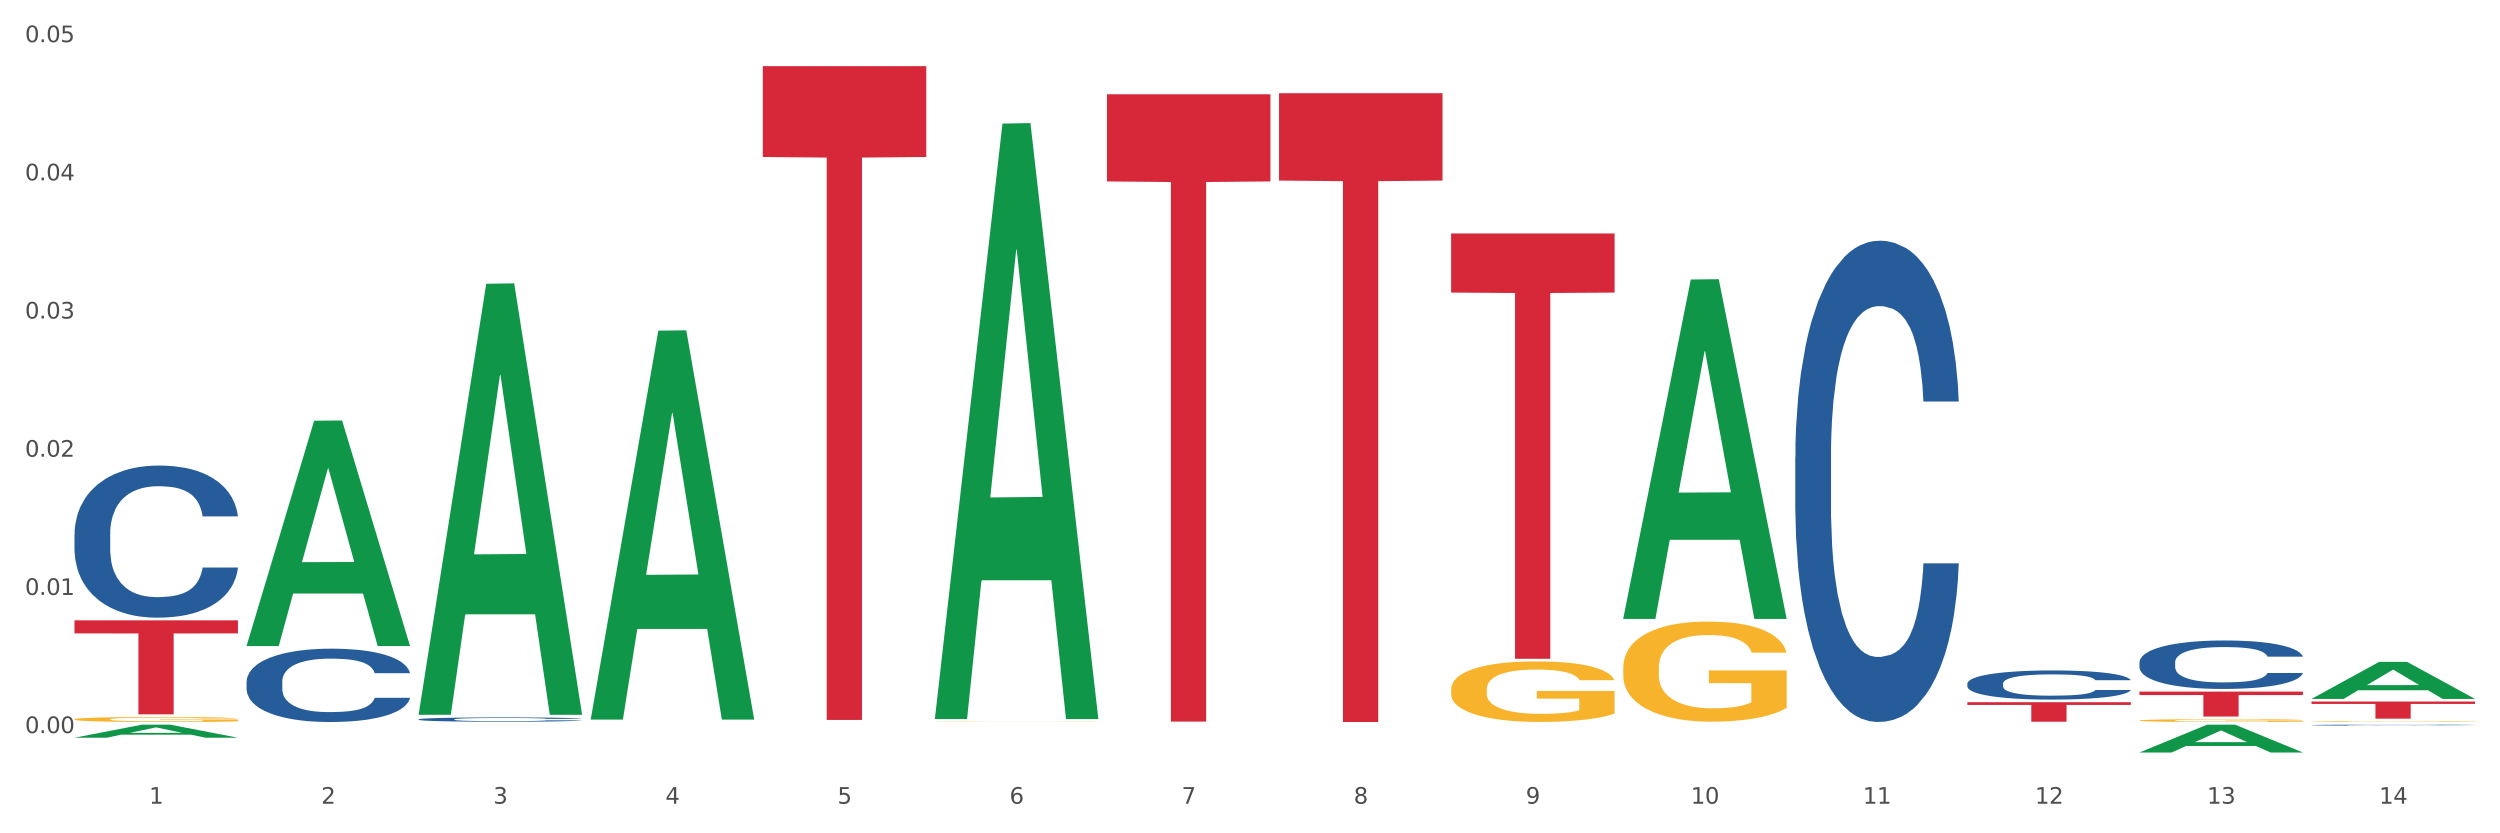
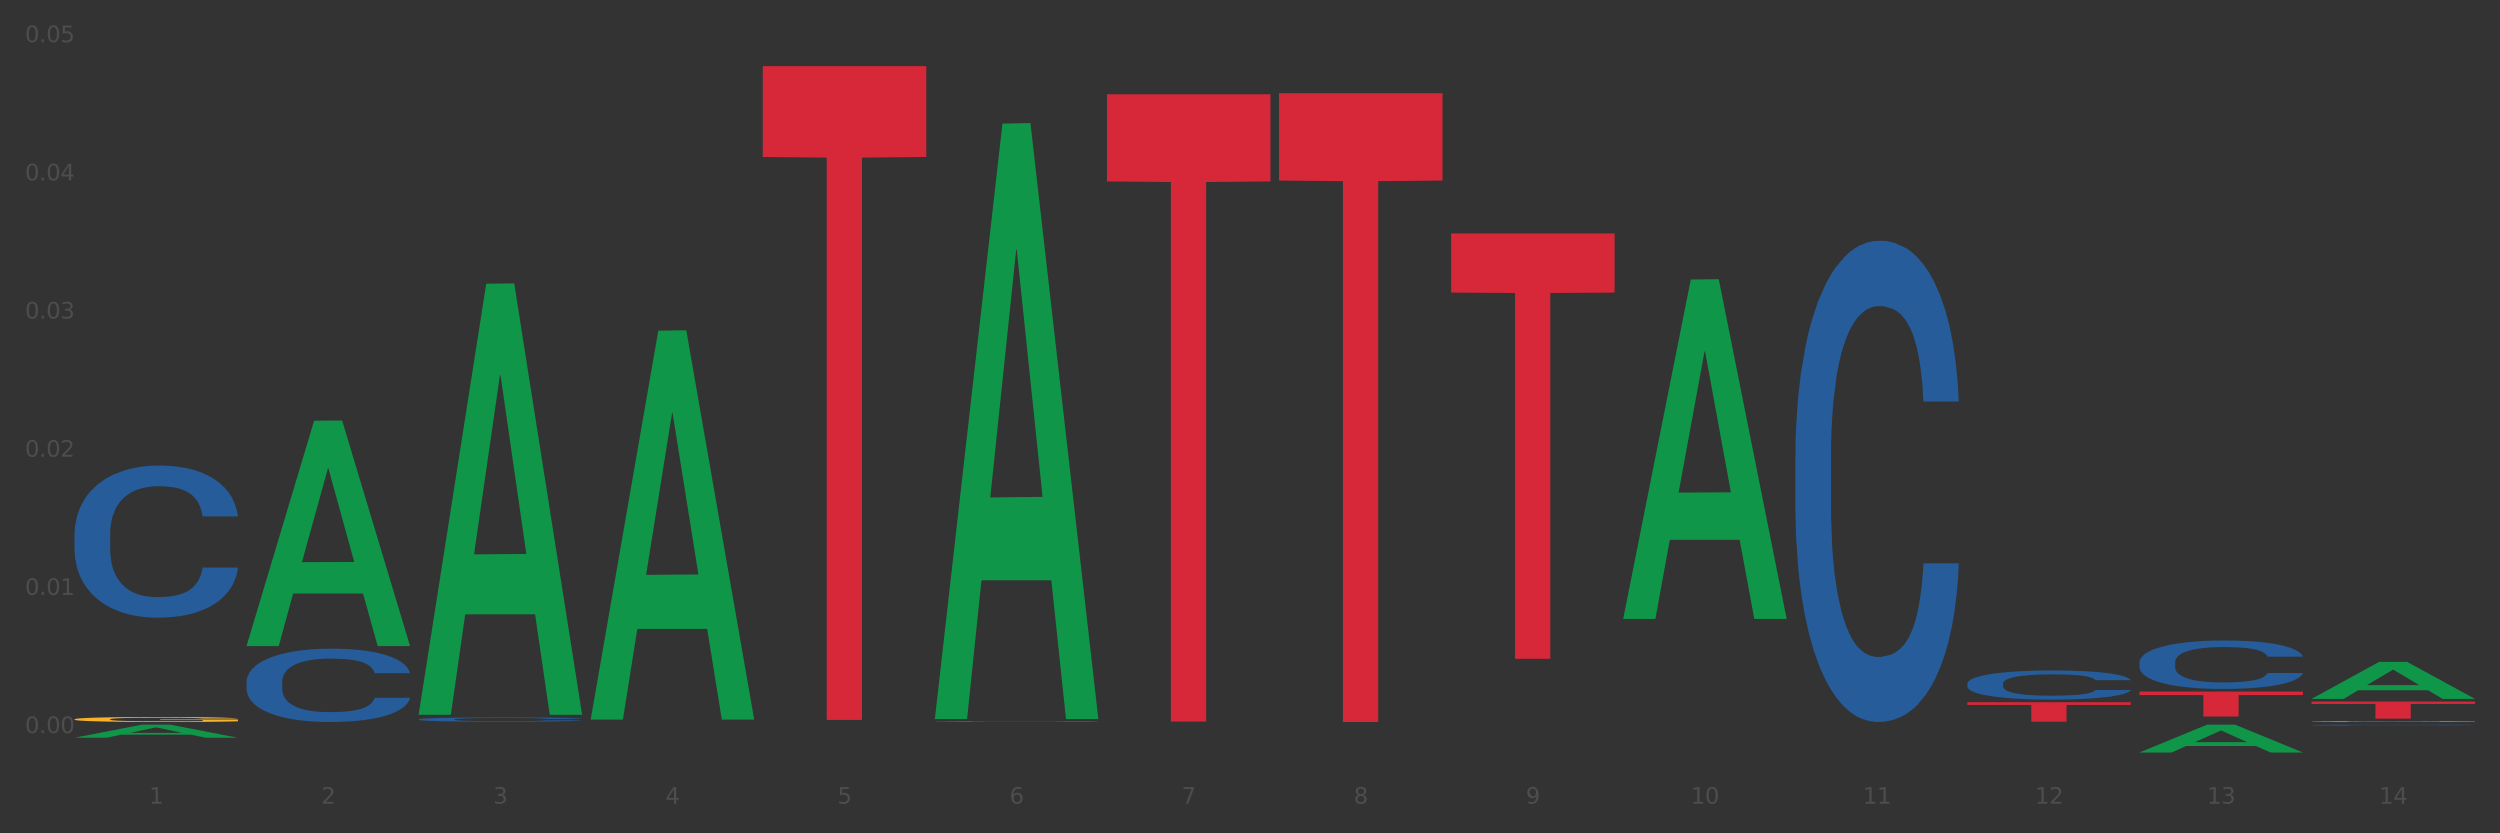
<svg xmlns="http://www.w3.org/2000/svg" xmlns:xlink="http://www.w3.org/1999/xlink" width="1080pt" height="360pt" viewBox="0 0 1080 360" version="1.1">
  <rect x="0" y="0" width="1080" height="360" fill="#333333" stroke="none" />
  <defs>
    <style type="text/css">*{stroke-linejoin: round; stroke-linecap: butt}</style>
  </defs>
  <g id="figure_1">
    <g id="patch_1">
-       <path d="M 0 360  L 1080 360  L 1080 0  L 0 0  z " style="fill: #ffffff; stroke: #ffffff; stroke-linejoin: miter" />
-     </g>
+       </g>
    <g id="axes_1">
      <g id="matplotlib.axis_1">
        <g id="xtick_1">
          <g id="text_1">
            <g style="fill: #4d4d4d" transform="translate(64.432 347.204) scale(0.096 -0.096)">
              <defs>
                <path id="DejaVuSans-31" d="M 794 531  L 1825 531  L 1825 4091  L 703 3866  L 703 4441  L 1819 4666  L 2450 4666  L 2450 531  L 3481 531  L 3481 0  L 794 0  L 794 531  z " transform="scale(0.016)" />
              </defs>
              <use xlink:href="#DejaVuSans-31" />
            </g>
          </g>
        </g>
        <g id="xtick_2">
          <g id="text_2">
            <g style="fill: #4d4d4d" transform="translate(138.771 347.204) scale(0.096 -0.096)">
              <defs>
                <path id="DejaVuSans-32" d="M 1228 531  L 3431 531  L 3431 0  L 469 0  L 469 531  Q 828 903 1448 1529  Q 2069 2156 2228 2338  Q 2531 2678 2651 2914  Q 2772 3150 2772 3378  Q 2772 3750 2511 3984  Q 2250 4219 1831 4219  Q 1534 4219 1204 4116  Q 875 4013 500 3803  L 500 4441  Q 881 4594 1212 4672  Q 1544 4750 1819 4750  Q 2544 4750 2975 4387  Q 3406 4025 3406 3419  Q 3406 3131 3298 2873  Q 3191 2616 2906 2266  Q 2828 2175 2409 1742  Q 1991 1309 1228 531  z " transform="scale(0.016)" />
              </defs>
              <use xlink:href="#DejaVuSans-32" />
            </g>
          </g>
        </g>
        <g id="xtick_3">
          <g id="text_3">
            <g style="fill: #4d4d4d" transform="translate(213.109 347.204) scale(0.096 -0.096)">
              <defs>
                <path id="DejaVuSans-33" d="M 2597 2516  Q 3050 2419 3304 2112  Q 3559 1806 3559 1356  Q 3559 666 3084 287  Q 2609 -91 1734 -91  Q 1441 -91 1130 -33  Q 819 25 488 141  L 488 750  Q 750 597 1062 519  Q 1375 441 1716 441  Q 2309 441 2620 675  Q 2931 909 2931 1356  Q 2931 1769 2642 2001  Q 2353 2234 1838 2234  L 1294 2234  L 1294 2753  L 1863 2753  Q 2328 2753 2575 2939  Q 2822 3125 2822 3475  Q 2822 3834 2567 4026  Q 2313 4219 1838 4219  Q 1578 4219 1281 4162  Q 984 4106 628 3988  L 628 4550  Q 988 4650 1302 4700  Q 1616 4750 1894 4750  Q 2613 4750 3031 4423  Q 3450 4097 3450 3541  Q 3450 3153 3228 2886  Q 3006 2619 2597 2516  z " transform="scale(0.016)" />
              </defs>
              <use xlink:href="#DejaVuSans-33" />
            </g>
          </g>
        </g>
        <g id="xtick_4">
          <g id="text_4">
            <g style="fill: #4d4d4d" transform="translate(287.448 347.204) scale(0.096 -0.096)">
              <defs>
                <path id="DejaVuSans-34" d="M 2419 4116  L 825 1625  L 2419 1625  L 2419 4116  z M 2253 4666  L 3047 4666  L 3047 1625  L 3713 1625  L 3713 1100  L 3047 1100  L 3047 0  L 2419 0  L 2419 1100  L 313 1100  L 313 1709  L 2253 4666  z " transform="scale(0.016)" />
              </defs>
              <use xlink:href="#DejaVuSans-34" />
            </g>
          </g>
        </g>
        <g id="xtick_5">
          <g id="text_5">
            <g style="fill: #4d4d4d" transform="translate(361.787 347.204) scale(0.096 -0.096)">
              <defs>
                <path id="DejaVuSans-35" d="M 691 4666  L 3169 4666  L 3169 4134  L 1269 4134  L 1269 2991  Q 1406 3038 1543 3061  Q 1681 3084 1819 3084  Q 2600 3084 3056 2656  Q 3513 2228 3513 1497  Q 3513 744 3044 326  Q 2575 -91 1722 -91  Q 1428 -91 1123 -41  Q 819 9 494 109  L 494 744  Q 775 591 1075 516  Q 1375 441 1709 441  Q 2250 441 2565 725  Q 2881 1009 2881 1497  Q 2881 1984 2565 2268  Q 2250 2553 1709 2553  Q 1456 2553 1204 2497  Q 953 2441 691 2322  L 691 4666  z " transform="scale(0.016)" />
              </defs>
              <use xlink:href="#DejaVuSans-35" />
            </g>
          </g>
        </g>
        <g id="xtick_6">
          <g id="text_6">
            <g style="fill: #4d4d4d" transform="translate(436.125 347.204) scale(0.096 -0.096)">
              <defs>
                <path id="DejaVuSans-36" d="M 2113 2584  Q 1688 2584 1439 2293  Q 1191 2003 1191 1497  Q 1191 994 1439 701  Q 1688 409 2113 409  Q 2538 409 2786 701  Q 3034 994 3034 1497  Q 3034 2003 2786 2293  Q 2538 2584 2113 2584  z M 3366 4563  L 3366 3988  Q 3128 4100 2886 4159  Q 2644 4219 2406 4219  Q 1781 4219 1451 3797  Q 1122 3375 1075 2522  Q 1259 2794 1537 2939  Q 1816 3084 2150 3084  Q 2853 3084 3261 2657  Q 3669 2231 3669 1497  Q 3669 778 3244 343  Q 2819 -91 2113 -91  Q 1303 -91 875 529  Q 447 1150 447 2328  Q 447 3434 972 4092  Q 1497 4750 2381 4750  Q 2619 4750 2861 4703  Q 3103 4656 3366 4563  z " transform="scale(0.016)" />
              </defs>
              <use xlink:href="#DejaVuSans-36" />
            </g>
          </g>
        </g>
        <g id="xtick_7">
          <g id="text_7">
            <g style="fill: #4d4d4d" transform="translate(510.464 347.204) scale(0.096 -0.096)">
              <defs>
                <path id="DejaVuSans-37" d="M 525 4666  L 3525 4666  L 3525 4397  L 1831 0  L 1172 0  L 2766 4134  L 525 4134  L 525 4666  z " transform="scale(0.016)" />
              </defs>
              <use xlink:href="#DejaVuSans-37" />
            </g>
          </g>
        </g>
        <g id="xtick_8">
          <g id="text_8">
            <g style="fill: #4d4d4d" transform="translate(584.803 347.204) scale(0.096 -0.096)">
              <defs>
                <path id="DejaVuSans-38" d="M 2034 2216  Q 1584 2216 1326 1975  Q 1069 1734 1069 1313  Q 1069 891 1326 650  Q 1584 409 2034 409  Q 2484 409 2743 651  Q 3003 894 3003 1313  Q 3003 1734 2745 1975  Q 2488 2216 2034 2216  z M 1403 2484  Q 997 2584 770 2862  Q 544 3141 544 3541  Q 544 4100 942 4425  Q 1341 4750 2034 4750  Q 2731 4750 3128 4425  Q 3525 4100 3525 3541  Q 3525 3141 3298 2862  Q 3072 2584 2669 2484  Q 3125 2378 3379 2068  Q 3634 1759 3634 1313  Q 3634 634 3220 271  Q 2806 -91 2034 -91  Q 1263 -91 848 271  Q 434 634 434 1313  Q 434 1759 690 2068  Q 947 2378 1403 2484  z M 1172 3481  Q 1172 3119 1398 2916  Q 1625 2713 2034 2713  Q 2441 2713 2670 2916  Q 2900 3119 2900 3481  Q 2900 3844 2670 4047  Q 2441 4250 2034 4250  Q 1625 4250 1398 4047  Q 1172 3844 1172 3481  z " transform="scale(0.016)" />
              </defs>
              <use xlink:href="#DejaVuSans-38" />
            </g>
          </g>
        </g>
        <g id="xtick_9">
          <g id="text_9">
            <g style="fill: #4d4d4d" transform="translate(659.142 347.204) scale(0.096 -0.096)">
              <defs>
-                 <path id="DejaVuSans-39" d="M 703 97  L 703 672  Q 941 559 1184 500  Q 1428 441 1663 441  Q 2288 441 2617 861  Q 2947 1281 2994 2138  Q 2813 1869 2534 1725  Q 2256 1581 1919 1581  Q 1219 1581 811 2004  Q 403 2428 403 3163  Q 403 3881 828 4315  Q 1253 4750 1959 4750  Q 2769 4750 3195 4129  Q 3622 3509 3622 2328  Q 3622 1225 3098 567  Q 2575 -91 1691 -91  Q 1453 -91 1209 -44  Q 966 3 703 97  z M 1959 2075  Q 2384 2075 2632 2365  Q 2881 2656 2881 3163  Q 2881 3666 2632 3958  Q 2384 4250 1959 4250  Q 1534 4250 1286 3958  Q 1038 3666 1038 3163  Q 1038 2656 1286 2365  Q 1534 2075 1959 2075  z " transform="scale(0.016)" />
+                 <path id="DejaVuSans-39" d="M 703 97  L 703 672  Q 941 559 1184 500  Q 1428 441 1663 441  Q 2288 441 2617 861  Q 2947 1281 2994 2138  Q 2813 1869 2534 1725  Q 2256 1581 1919 1581  Q 1219 1581 811 2004  Q 403 2428 403 3163  Q 403 3881 828 4315  Q 1253 4750 1959 4750  Q 2769 4750 3195 4129  Q 3622 3509 3622 2328  Q 3622 1225 3098 567  Q 2575 -91 1691 -91  Q 1453 -91 1209 -44  Q 966 3 703 97  z M 1959 2075  Q 2384 2075 2632 2365  Q 2881 2656 2881 3163  Q 2881 3666 2632 3958  Q 2384 4250 1959 4250  Q 1534 4250 1286 3958  Q 1038 3666 1038 3163  Q 1534 2075 1959 2075  z " transform="scale(0.016)" />
              </defs>
              <use xlink:href="#DejaVuSans-39" />
            </g>
          </g>
        </g>
        <g id="xtick_10">
          <g id="text_10">
            <g style="fill: #4d4d4d" transform="translate(730.426 347.204) scale(0.096 -0.096)">
              <defs>
                <path id="DejaVuSans-30" d="M 2034 4250  Q 1547 4250 1301 3770  Q 1056 3291 1056 2328  Q 1056 1369 1301 889  Q 1547 409 2034 409  Q 2525 409 2770 889  Q 3016 1369 3016 2328  Q 3016 3291 2770 3770  Q 2525 4250 2034 4250  z M 2034 4750  Q 2819 4750 3233 4129  Q 3647 3509 3647 2328  Q 3647 1150 3233 529  Q 2819 -91 2034 -91  Q 1250 -91 836 529  Q 422 1150 422 2328  Q 422 3509 836 4129  Q 1250 4750 2034 4750  z " transform="scale(0.016)" />
              </defs>
              <use xlink:href="#DejaVuSans-31" />
              <use xlink:href="#DejaVuSans-30" transform="translate(63.623 0)" />
            </g>
          </g>
        </g>
        <g id="xtick_11">
          <g id="text_11">
            <g style="fill: #4d4d4d" transform="translate(804.765 347.204) scale(0.096 -0.096)">
              <use xlink:href="#DejaVuSans-31" />
              <use xlink:href="#DejaVuSans-31" transform="translate(63.623 0)" />
            </g>
          </g>
        </g>
        <g id="xtick_12">
          <g id="text_12">
            <g style="fill: #4d4d4d" transform="translate(879.104 347.204) scale(0.096 -0.096)">
              <use xlink:href="#DejaVuSans-31" />
              <use xlink:href="#DejaVuSans-32" transform="translate(63.623 0)" />
            </g>
          </g>
        </g>
        <g id="xtick_13">
          <g id="text_13">
            <g style="fill: #4d4d4d" transform="translate(953.442 347.204) scale(0.096 -0.096)">
              <use xlink:href="#DejaVuSans-31" />
              <use xlink:href="#DejaVuSans-33" transform="translate(63.623 0)" />
            </g>
          </g>
        </g>
        <g id="xtick_14">
          <g id="text_14">
            <g style="fill: #4d4d4d" transform="translate(1027.781 347.204) scale(0.096 -0.096)">
              <use xlink:href="#DejaVuSans-31" />
              <use xlink:href="#DejaVuSans-34" transform="translate(63.623 0)" />
            </g>
          </g>
        </g>
        <g id="xtick_15" />
        <g id="xtick_16" />
        <g id="xtick_17" />
        <g id="xtick_18" />
        <g id="xtick_19" />
        <g id="xtick_20" />
        <g id="xtick_21" />
        <g id="xtick_22" />
        <g id="xtick_23" />
        <g id="xtick_24" />
        <g id="xtick_25" />
        <g id="xtick_26" />
        <g id="xtick_27" />
      </g>
      <g id="matplotlib.axis_2">
        <g id="ytick_1">
          <g id="text_15">
            <g style="fill: #4d4d4d" transform="translate(10.8 316.692) scale(0.096 -0.096)">
              <defs>
                <path id="DejaVuSans-2e" d="M 684 794  L 1344 794  L 1344 0  L 684 0  L 684 794  z " transform="scale(0.016)" />
              </defs>
              <use xlink:href="#DejaVuSans-30" />
              <use xlink:href="#DejaVuSans-2e" transform="translate(63.623 0)" />
              <use xlink:href="#DejaVuSans-30" transform="translate(95.41 0)" />
              <use xlink:href="#DejaVuSans-30" transform="translate(159.033 0)" />
            </g>
          </g>
        </g>
        <g id="ytick_2">
          <g id="text_16">
            <g style="fill: #4d4d4d" transform="translate(10.8 256.998) scale(0.096 -0.096)">
              <use xlink:href="#DejaVuSans-30" />
              <use xlink:href="#DejaVuSans-2e" transform="translate(63.623 0)" />
              <use xlink:href="#DejaVuSans-30" transform="translate(95.41 0)" />
              <use xlink:href="#DejaVuSans-31" transform="translate(159.033 0)" />
            </g>
          </g>
        </g>
        <g id="ytick_3">
          <g id="text_17">
            <g style="fill: #4d4d4d" transform="translate(10.8 197.303) scale(0.096 -0.096)">
              <use xlink:href="#DejaVuSans-30" />
              <use xlink:href="#DejaVuSans-2e" transform="translate(63.623 0)" />
              <use xlink:href="#DejaVuSans-30" transform="translate(95.41 0)" />
              <use xlink:href="#DejaVuSans-32" transform="translate(159.033 0)" />
            </g>
          </g>
        </g>
        <g id="ytick_4">
          <g id="text_18">
            <g style="fill: #4d4d4d" transform="translate(10.8 137.609) scale(0.096 -0.096)">
              <use xlink:href="#DejaVuSans-30" />
              <use xlink:href="#DejaVuSans-2e" transform="translate(63.623 0)" />
              <use xlink:href="#DejaVuSans-30" transform="translate(95.41 0)" />
              <use xlink:href="#DejaVuSans-33" transform="translate(159.033 0)" />
            </g>
          </g>
        </g>
        <g id="ytick_5">
          <g id="text_19">
            <g style="fill: #4d4d4d" transform="translate(10.8 77.915) scale(0.096 -0.096)">
              <use xlink:href="#DejaVuSans-30" />
              <use xlink:href="#DejaVuSans-2e" transform="translate(63.623 0)" />
              <use xlink:href="#DejaVuSans-30" transform="translate(95.41 0)" />
              <use xlink:href="#DejaVuSans-34" transform="translate(159.033 0)" />
            </g>
          </g>
        </g>
        <g id="ytick_6">
          <g id="text_20">
            <g style="fill: #4d4d4d" transform="translate(10.8 18.22) scale(0.096 -0.096)">
              <use xlink:href="#DejaVuSans-30" />
              <use xlink:href="#DejaVuSans-2e" transform="translate(63.623 0)" />
              <use xlink:href="#DejaVuSans-30" transform="translate(95.41 0)" />
              <use xlink:href="#DejaVuSans-35" transform="translate(159.033 0)" />
            </g>
          </g>
        </g>
        <g id="ytick_7" />
        <g id="ytick_8" />
        <g id="ytick_9" />
        <g id="ytick_10" />
        <g id="ytick_11" />
      </g>
      <g id="PolyCollection_1">
        <path d="M 32.175 318.687  L 32.248 318.681  L 61.37 313.05  L 73.456 313.045  L 102.797 318.697  L 88.818 318.697  L 82.484 317.381  L 52.415 317.381  L 52.197 317.402  L 46.081 318.697  L 32.175 318.697  L 32.175 318.687  L 56.201 316.596  L 78.698 316.59  L 67.559 314.25  L 67.413 314.239  L 67.267 314.255  L 56.128 316.59  L 56.201 316.596  L 32.175 318.687  z " clip-path="url(#p2bd9826a81)" style="fill: #109648" />
        <path d="M 106.514 294.461  L 106.597 294.432  L 106.597 293.622  L 106.848 292.522  L 107.766 290.497  L 108.935 288.964  L 110.938 287.17  L 112.023 286.418  L 113.442 285.579  L 116.364 284.219  L 119.703 283.062  L 122.04 282.425  L 123.794 282.02  L 127.717 281.297  L 129.971 280.979  L 132.308 280.718  L 134.312 280.545  L 137.651 280.342  L 140.322 280.255  L 143.411 280.226  L 145.998 280.255  L 149.421 280.371  L 154.43 280.718  L 156.35 280.921  L 158.937 281.268  L 161.609 281.731  L 163.779 282.194  L 166.283 282.859  L 168.871 283.727  L 171.376 284.826  L 173.129 285.839  L 174.548 286.91  L 175.8 288.212  L 176.718 289.629  L 177.135 290.815  L 161.859 290.815  L 161.442 289.745  L 160.607 288.588  L 159.772 287.806  L 158.854 287.17  L 157.435 286.447  L 156.183 285.984  L 154.096 285.434  L 152.176 285.087  L 150.59 284.884  L 148.67 284.711  L 144.579 284.537  L 141.658 284.537  L 139.821 284.595  L 137.567 284.74  L 135.647 284.942  L 133.393 285.289  L 131.64 285.666  L 129.887 286.157  L 128.886 286.505  L 127.383 287.141  L 126.381 287.662  L 125.046 288.559  L 124.294 289.195  L 122.959 290.844  L 122.374 292.06  L 122.124 292.899  L 121.957 293.824  L 121.957 298.338  L 122.458 300.363  L 122.875 301.231  L 123.543 302.215  L 124.795 303.488  L 126.632 304.732  L 128.552 305.629  L 130.138 306.178  L 131.64 306.583  L 133.143 306.902  L 134.979 307.191  L 136.482 307.365  L 138.736 307.538  L 141.407 307.625  L 143.494 307.625  L 147.751 307.48  L 149.671 307.336  L 151.508 307.133  L 153.511 306.815  L 155.097 306.468  L 156.016 306.207  L 157.518 305.658  L 158.687 305.079  L 159.689 304.413  L 160.357 303.835  L 161.108 302.967  L 161.692 301.983  L 161.859 301.462  L 177.135 301.462  L 176.802 302.504  L 176.217 303.517  L 175.049 304.876  L 174.13 305.658  L 172.711 306.612  L 171.209 307.422  L 169.122 308.319  L 167.202 308.985  L 165.198 309.563  L 163.028 310.084  L 159.104 310.807  L 157.685 311.01  L 154.68 311.357  L 152.343 311.56  L 148.92 311.762  L 145.414 311.878  L 141.741 311.907  L 138.486 311.849  L 134.896 311.675  L 132.642 311.502  L 130.138 311.241  L 127.216 310.836  L 124.461 310.345  L 121.874 309.766  L 119.453 309.1  L 117.199 308.348  L 114.277 307.104  L 112.107 305.889  L 110.521 304.761  L 109.435 303.806  L 108.35 302.591  L 107.766 301.752  L 106.848 299.727  L 106.514 297.846  L 106.514 294.461  z " clip-path="url(#p2bd9826a81)" style="fill: #255c99" />
        <path d="M 180.852 310.76  L 180.936 310.758  L 180.936 310.711  L 181.186 310.646  L 182.105 310.527  L 183.273 310.436  L 185.277 310.331  L 186.362 310.287  L 187.781 310.237  L 190.703 310.157  L 194.042 310.089  L 196.379 310.052  L 198.132 310.028  L 202.056 309.985  L 204.31 309.966  L 206.647 309.951  L 208.65 309.941  L 211.989 309.929  L 214.661 309.924  L 217.749 309.922  L 220.337 309.924  L 223.76 309.931  L 228.768 309.951  L 230.688 309.963  L 233.276 309.983  L 235.947 310.011  L 238.118 310.038  L 240.622 310.077  L 243.21 310.128  L 245.714 310.193  L 247.467 310.253  L 248.886 310.316  L 250.139 310.392  L 251.057 310.476  L 251.474 310.545  L 236.198 310.545  L 235.78 310.482  L 234.946 310.414  L 234.111 310.368  L 233.193 310.331  L 231.774 310.288  L 230.521 310.261  L 228.434 310.229  L 226.514 310.208  L 224.928 310.196  L 223.008 310.186  L 218.918 310.176  L 215.996 310.176  L 214.16 310.179  L 211.906 310.188  L 209.986 310.2  L 207.732 310.22  L 205.979 310.242  L 204.226 310.271  L 203.224 310.292  L 201.722 310.329  L 200.72 310.36  L 199.384 310.413  L 198.633 310.45  L 197.297 310.547  L 196.713 310.619  L 196.463 310.668  L 196.296 310.722  L 196.296 310.988  L 196.797 311.107  L 197.214 311.158  L 197.882 311.216  L 199.134 311.291  L 200.97 311.364  L 202.89 311.417  L 204.476 311.449  L 205.979 311.473  L 207.482 311.492  L 209.318 311.509  L 210.821 311.519  L 213.075 311.53  L 215.746 311.535  L 217.833 311.535  L 222.09 311.526  L 224.01 311.518  L 225.847 311.506  L 227.85 311.487  L 229.436 311.467  L 230.354 311.451  L 231.857 311.419  L 233.026 311.385  L 234.027 311.346  L 234.695 311.312  L 235.447 311.26  L 236.031 311.203  L 236.198 311.172  L 251.474 311.172  L 251.14 311.233  L 250.556 311.293  L 249.387 311.373  L 248.469 311.419  L 247.05 311.475  L 245.547 311.523  L 243.46 311.575  L 241.54 311.615  L 239.537 311.649  L 237.367 311.679  L 233.443 311.722  L 232.024 311.734  L 229.019 311.754  L 226.681 311.766  L 223.259 311.778  L 219.753 311.785  L 216.08 311.787  L 212.824 311.783  L 209.235 311.773  L 206.981 311.763  L 204.476 311.747  L 201.555 311.724  L 198.8 311.695  L 196.212 311.661  L 193.791 311.621  L 191.538 311.577  L 188.616 311.504  L 186.445 311.432  L 184.859 311.366  L 183.774 311.31  L 182.689 311.238  L 182.105 311.189  L 181.186 311.07  L 180.852 310.959  L 180.852 310.76  z " clip-path="url(#p2bd9826a81)" style="fill: #255c99" />
        <path d="M 775.562 197.402  L 775.646 197.212  L 775.646 191.895  L 775.896 184.679  L 776.814 171.387  L 777.983 161.323  L 779.986 149.549  L 781.072 144.612  L 782.491 139.105  L 785.412 130.18  L 788.752 122.585  L 791.089 118.407  L 792.842 115.748  L 796.765 111.001  L 799.019 108.912  L 801.357 107.203  L 803.36 106.064  L 806.699 104.735  L 809.37 104.165  L 812.459 103.975  L 815.047 104.165  L 818.469 104.925  L 823.478 107.203  L 825.398 108.533  L 827.986 110.811  L 830.657 113.85  L 832.828 116.888  L 835.332 121.255  L 837.92 126.952  L 840.424 134.168  L 842.177 140.814  L 843.596 147.84  L 844.848 156.385  L 845.766 165.69  L 846.184 173.476  L 830.908 173.476  L 830.49 166.45  L 829.655 158.854  L 828.821 153.727  L 827.902 149.549  L 826.483 144.802  L 825.231 141.764  L 823.144 138.156  L 821.224 135.877  L 819.638 134.548  L 817.718 133.408  L 813.628 132.269  L 810.706 132.269  L 808.87 132.649  L 806.616 133.598  L 804.696 134.928  L 802.442 137.206  L 800.689 139.675  L 798.936 142.903  L 797.934 145.182  L 796.431 149.359  L 795.43 152.777  L 794.094 158.664  L 793.343 162.842  L 792.007 173.666  L 791.423 181.641  L 791.172 187.148  L 791.005 193.224  L 791.005 222.848  L 791.506 236.14  L 791.924 241.837  L 792.591 248.293  L 793.844 256.648  L 795.68 264.814  L 797.6 270.7  L 799.186 274.308  L 800.689 276.967  L 802.191 279.056  L 804.028 280.955  L 805.53 282.094  L 807.784 283.233  L 810.456 283.803  L 812.543 283.803  L 816.8 282.853  L 818.72 281.904  L 820.556 280.575  L 822.56 278.486  L 824.146 276.207  L 825.064 274.498  L 826.567 270.89  L 827.735 267.092  L 828.737 262.725  L 829.405 258.927  L 830.156 253.23  L 830.741 246.774  L 830.908 243.356  L 846.184 243.356  L 845.85 250.192  L 845.266 256.838  L 844.097 265.763  L 843.179 270.89  L 841.76 277.157  L 840.257 282.474  L 838.17 288.36  L 836.25 292.728  L 834.247 296.526  L 832.076 299.944  L 828.153 304.691  L 826.734 306.02  L 823.728 308.299  L 821.391 309.628  L 817.969 310.957  L 814.463 311.717  L 810.79 311.907  L 807.534 311.527  L 803.944 310.388  L 801.69 309.248  L 799.186 307.539  L 796.264 304.881  L 793.51 301.653  L 790.922 297.855  L 788.501 293.487  L 786.247 288.55  L 783.325 280.385  L 781.155 272.409  L 779.569 265.004  L 778.484 258.737  L 777.399 250.762  L 776.814 245.255  L 775.896 231.962  L 775.562 219.619  L 775.562 197.402  z " clip-path="url(#p2bd9826a81)" style="fill: #255c99" />
        <path d="M 849.901 295.291  L 849.984 295.279  L 849.984 294.957  L 850.235 294.521  L 851.153 293.716  L 852.322 293.107  L 854.325 292.394  L 855.41 292.095  L 856.829 291.762  L 859.751 291.222  L 863.09 290.762  L 865.428 290.509  L 867.181 290.348  L 871.104 290.061  L 873.358 289.934  L 875.695 289.831  L 877.699 289.762  L 881.038 289.681  L 883.709 289.647  L 886.798 289.635  L 889.386 289.647  L 892.808 289.693  L 897.817 289.831  L 899.737 289.911  L 902.325 290.049  L 904.996 290.233  L 907.166 290.417  L 909.671 290.681  L 912.258 291.026  L 914.763 291.463  L 916.516 291.865  L 917.935 292.291  L 919.187 292.808  L 920.105 293.371  L 920.523 293.842  L 905.246 293.842  L 904.829 293.417  L 903.994 292.957  L 903.159 292.647  L 902.241 292.394  L 900.822 292.107  L 899.57 291.923  L 897.483 291.704  L 895.563 291.567  L 893.977 291.486  L 892.057 291.417  L 887.966 291.348  L 885.045 291.348  L 883.208 291.371  L 880.954 291.429  L 879.034 291.509  L 876.78 291.647  L 875.027 291.796  L 873.274 291.992  L 872.273 292.13  L 870.77 292.383  L 869.768 292.59  L 868.433 292.946  L 867.681 293.199  L 866.346 293.854  L 865.761 294.337  L 865.511 294.67  L 865.344 295.038  L 865.344 296.831  L 865.845 297.636  L 866.262 297.981  L 866.93 298.371  L 868.182 298.877  L 870.019 299.371  L 871.939 299.728  L 873.525 299.946  L 875.027 300.107  L 876.53 300.233  L 878.367 300.348  L 879.869 300.417  L 882.123 300.486  L 884.794 300.521  L 886.881 300.521  L 891.139 300.463  L 893.059 300.406  L 894.895 300.325  L 896.899 300.199  L 898.485 300.061  L 899.403 299.958  L 900.905 299.739  L 902.074 299.509  L 903.076 299.245  L 903.744 299.015  L 904.495 298.67  L 905.079 298.279  L 905.246 298.072  L 920.523 298.072  L 920.189 298.486  L 919.604 298.889  L 918.436 299.429  L 917.517 299.739  L 916.098 300.119  L 914.596 300.44  L 912.509 300.797  L 910.589 301.061  L 908.585 301.291  L 906.415 301.498  L 902.491 301.785  L 901.072 301.866  L 898.067 302.004  L 895.73 302.084  L 892.307 302.165  L 888.801 302.211  L 885.128 302.222  L 881.873 302.199  L 878.283 302.13  L 876.029 302.061  L 873.525 301.958  L 870.603 301.797  L 867.848 301.601  L 865.261 301.371  L 862.84 301.107  L 860.586 300.808  L 857.664 300.314  L 855.494 299.831  L 853.908 299.383  L 852.823 299.004  L 851.737 298.521  L 851.153 298.187  L 850.235 297.383  L 849.901 296.636  L 849.901 295.291  z " clip-path="url(#p2bd9826a81)" style="fill: #255c99" />
        <path d="M 924.24 286.096  L 924.323 286.076  L 924.323 285.541  L 924.573 284.815  L 925.492 283.476  L 926.66 282.463  L 928.664 281.277  L 929.749 280.78  L 931.168 280.226  L 934.09 279.327  L 937.429 278.563  L 939.766 278.142  L 941.519 277.874  L 945.443 277.396  L 947.697 277.186  L 950.034 277.014  L 952.037 276.899  L 955.377 276.765  L 958.048 276.708  L 961.136 276.689  L 963.724 276.708  L 967.147 276.784  L 972.155 277.014  L 974.075 277.148  L 976.663 277.377  L 979.335 277.683  L 981.505 277.989  L 984.009 278.429  L 986.597 279.002  L 989.101 279.729  L 990.854 280.398  L 992.273 281.105  L 993.526 281.966  L 994.444 282.903  L 994.861 283.687  L 979.585 283.687  L 979.168 282.979  L 978.333 282.214  L 977.498 281.698  L 976.58 281.277  L 975.161 280.8  L 973.908 280.494  L 971.822 280.13  L 969.902 279.901  L 968.316 279.767  L 966.396 279.652  L 962.305 279.538  L 959.383 279.538  L 957.547 279.576  L 955.293 279.671  L 953.373 279.805  L 951.119 280.035  L 949.366 280.283  L 947.613 280.608  L 946.611 280.838  L 945.109 281.258  L 944.107 281.603  L 942.771 282.195  L 942.02 282.616  L 940.685 283.706  L 940.1 284.509  L 939.85 285.063  L 939.683 285.675  L 939.683 288.658  L 940.184 289.996  L 940.601 290.569  L 941.269 291.22  L 942.521 292.061  L 944.358 292.883  L 946.278 293.476  L 947.864 293.839  L 949.366 294.107  L 950.869 294.317  L 952.705 294.508  L 954.208 294.623  L 956.462 294.737  L 959.133 294.795  L 961.22 294.795  L 965.477 294.699  L 967.397 294.604  L 969.234 294.47  L 971.237 294.259  L 972.823 294.03  L 973.742 293.858  L 975.244 293.495  L 976.413 293.112  L 977.415 292.673  L 978.082 292.29  L 978.834 291.717  L 979.418 291.067  L 979.585 290.722  L 994.861 290.722  L 994.527 291.411  L 993.943 292.08  L 992.774 292.978  L 991.856 293.495  L 990.437 294.126  L 988.934 294.661  L 986.847 295.254  L 984.927 295.693  L 982.924 296.076  L 980.754 296.42  L 976.83 296.898  L 975.411 297.032  L 972.406 297.261  L 970.069 297.395  L 966.646 297.529  L 963.14 297.605  L 959.467 297.624  L 956.211 297.586  L 952.622 297.472  L 950.368 297.357  L 947.864 297.185  L 944.942 296.917  L 942.187 296.592  L 939.599 296.21  L 937.178 295.77  L 934.925 295.273  L 932.003 294.451  L 929.832 293.648  L 928.246 292.902  L 927.161 292.271  L 926.076 291.468  L 925.492 290.914  L 924.573 289.575  L 924.24 288.333  L 924.24 286.096  z " clip-path="url(#p2bd9826a81)" style="fill: #255c99" />
        <path d="M 998.578 313.24  L 998.662 313.239  L 998.662 313.228  L 998.912 313.213  L 999.83 313.185  L 1000.999 313.164  L 1003.003 313.14  L 1004.088 313.13  L 1005.507 313.118  L 1008.429 313.099  L 1011.768 313.084  L 1014.105 313.075  L 1015.858 313.069  L 1019.781 313.059  L 1022.035 313.055  L 1024.373 313.052  L 1026.376 313.049  L 1029.715 313.046  L 1032.387 313.045  L 1035.475 313.045  L 1038.063 313.045  L 1041.486 313.047  L 1046.494 313.052  L 1048.414 313.054  L 1051.002 313.059  L 1053.673 313.065  L 1055.844 313.072  L 1058.348 313.081  L 1060.936 313.093  L 1063.44 313.108  L 1065.193 313.122  L 1066.612 313.136  L 1067.864 313.154  L 1068.783 313.173  L 1069.2 313.19  L 1053.924 313.19  L 1053.506 313.175  L 1052.671 313.159  L 1051.837 313.149  L 1050.918 313.14  L 1049.499 313.13  L 1048.247 313.124  L 1046.16 313.116  L 1044.24 313.111  L 1042.654 313.109  L 1040.734 313.106  L 1036.644 313.104  L 1033.722 313.104  L 1031.886 313.105  L 1029.632 313.107  L 1027.712 313.109  L 1025.458 313.114  L 1023.705 313.119  L 1021.952 313.126  L 1020.95 313.131  L 1019.448 313.139  L 1018.446 313.147  L 1017.11 313.159  L 1016.359 313.167  L 1015.023 313.19  L 1014.439 313.207  L 1014.188 313.218  L 1014.022 313.231  L 1014.022 313.293  L 1014.522 313.32  L 1014.94 313.332  L 1015.608 313.346  L 1016.86 313.363  L 1018.696 313.38  L 1020.616 313.392  L 1022.202 313.4  L 1023.705 313.405  L 1025.207 313.41  L 1027.044 313.414  L 1028.547 313.416  L 1030.8 313.418  L 1033.472 313.42  L 1035.559 313.42  L 1039.816 313.418  L 1041.736 313.416  L 1043.572 313.413  L 1045.576 313.408  L 1047.162 313.404  L 1048.08 313.4  L 1049.583 313.393  L 1050.752 313.385  L 1051.753 313.376  L 1052.421 313.368  L 1053.172 313.356  L 1053.757 313.342  L 1053.924 313.335  L 1069.2 313.335  L 1068.866 313.349  L 1068.282 313.363  L 1067.113 313.382  L 1066.195 313.393  L 1064.776 313.406  L 1063.273 313.417  L 1061.186 313.429  L 1059.266 313.438  L 1057.263 313.446  L 1055.092 313.453  L 1051.169 313.463  L 1049.75 313.466  L 1046.745 313.471  L 1044.407 313.473  L 1040.985 313.476  L 1037.479 313.478  L 1033.806 313.478  L 1030.55 313.477  L 1026.96 313.475  L 1024.707 313.473  L 1022.202 313.469  L 1019.281 313.463  L 1016.526 313.457  L 1013.938 313.449  L 1011.517 313.44  L 1009.263 313.429  L 1006.342 313.412  L 1004.171 313.396  L 1002.585 313.38  L 1001.5 313.367  L 1000.415 313.351  L 999.83 313.339  L 998.912 313.312  L 998.578 313.286  L 998.578 313.24  z " clip-path="url(#p2bd9826a81)" style="fill: #255c99" />
        <path d="M 329.53 28.561  L 400.152 28.561  L 400.152 67.811  L 372.371 68.076  L 372.371 311.002  L 357.143 311.002  L 357.143 68.076  L 329.53 67.811  L 329.53 28.826  L 329.53 28.561  z " clip-path="url(#p2bd9826a81)" style="fill: #d62839" />
        <path d="M 478.207 40.714  L 548.829 40.714  L 548.829 78.377  L 521.049 78.632  L 521.049 311.738  L 505.82 311.738  L 505.82 78.632  L 478.207 78.377  L 478.207 40.969  L 478.207 40.714  z " clip-path="url(#p2bd9826a81)" style="fill: #d62839" />
        <path d="M 552.546 40.254  L 623.168 40.254  L 623.168 78.005  L 595.388 78.26  L 595.388 311.907  L 580.159 311.907  L 580.159 78.26  L 552.546 78.005  L 552.546 40.509  L 552.546 40.254  z " clip-path="url(#p2bd9826a81)" style="fill: #d62839" />
        <path d="M 626.885 100.868  L 697.506 100.868  L 697.506 126.401  L 669.726 126.573  L 669.726 284.597  L 654.497 284.597  L 654.497 126.573  L 626.885 126.401  L 626.885 101.041  L 626.885 100.868  z " clip-path="url(#p2bd9826a81)" style="fill: #d62839" />
        <path d="M 849.901 303.36  L 920.523 303.36  L 920.523 304.529  L 892.742 304.537  L 892.742 311.775  L 877.514 311.775  L 877.514 304.537  L 849.901 304.529  L 849.901 303.368  L 849.901 303.36  z " clip-path="url(#p2bd9826a81)" style="fill: #d62839" />
        <path d="M 924.24 298.762  L 994.861 298.762  L 994.861 300.262  L 967.081 300.272  L 967.081 309.552  L 951.852 309.552  L 951.852 300.272  L 924.24 300.262  L 924.24 298.773  L 924.24 298.762  z " clip-path="url(#p2bd9826a81)" style="fill: #d62839" />
        <path d="M 998.578 303.063  L 1069.2 303.063  L 1069.2 304.09  L 1041.42 304.097  L 1041.42 310.456  L 1026.191 310.456  L 1026.191 304.097  L 998.578 304.09  L 998.578 303.07  L 998.578 303.063  z " clip-path="url(#p2bd9826a81)" style="fill: #d62839" />
        <path d="M 32.175 230.646  L 32.258 230.586  L 32.258 228.905  L 32.509 226.624  L 33.427 222.423  L 34.596 219.242  L 36.599 215.521  L 37.684 213.96  L 39.104 212.22  L 42.025 209.399  L 45.364 206.998  L 47.702 205.678  L 49.455 204.837  L 53.378 203.337  L 55.632 202.677  L 57.969 202.136  L 59.973 201.776  L 63.312 201.356  L 65.983 201.176  L 69.072 201.116  L 71.66 201.176  L 75.082 201.416  L 80.091 202.136  L 82.011 202.557  L 84.599 203.277  L 87.27 204.237  L 89.44 205.197  L 91.945 206.578  L 94.533 208.378  L 97.037 210.659  L 98.79 212.76  L 100.209 214.981  L 101.461 217.681  L 102.379 220.622  L 102.797 223.083  L 87.52 223.083  L 87.103 220.862  L 86.268 218.462  L 85.434 216.841  L 84.515 215.521  L 83.096 214.02  L 81.844 213.06  L 79.757 211.92  L 77.837 211.199  L 76.251 210.779  L 74.331 210.419  L 70.241 210.059  L 67.319 210.059  L 65.482 210.179  L 63.229 210.479  L 61.309 210.899  L 59.055 211.619  L 57.302 212.4  L 55.549 213.42  L 54.547 214.14  L 53.044 215.461  L 52.043 216.541  L 50.707 218.402  L 49.956 219.722  L 48.62 223.143  L 48.036 225.664  L 47.785 227.405  L 47.618 229.325  L 47.618 238.688  L 48.119 242.889  L 48.537 244.69  L 49.204 246.731  L 50.457 249.372  L 52.293 251.952  L 54.213 253.813  L 55.799 254.953  L 57.302 255.794  L 58.804 256.454  L 60.641 257.054  L 62.143 257.414  L 64.397 257.774  L 67.069 257.954  L 69.155 257.954  L 73.413 257.654  L 75.333 257.354  L 77.169 256.934  L 79.173 256.274  L 80.759 255.554  L 81.677 255.013  L 83.18 253.873  L 84.348 252.673  L 85.35 251.292  L 86.018 250.092  L 86.769 248.291  L 87.353 246.251  L 87.52 245.17  L 102.797 245.17  L 102.463 247.331  L 101.879 249.432  L 100.71 252.252  L 99.792 253.873  L 98.372 255.854  L 96.87 257.534  L 94.783 259.395  L 92.863 260.775  L 90.86 261.976  L 88.689 263.056  L 84.766 264.556  L 83.347 264.977  L 80.341 265.697  L 78.004 266.117  L 74.581 266.537  L 71.075 266.777  L 67.402 266.837  L 64.147 266.717  L 60.557 266.357  L 58.303 265.997  L 55.799 265.457  L 52.877 264.616  L 50.123 263.596  L 47.535 262.396  L 45.114 261.015  L 42.86 259.455  L 39.938 256.874  L 37.768 254.353  L 36.182 252.012  L 35.097 250.032  L 34.011 247.511  L 33.427 245.77  L 32.509 241.569  L 32.175 237.668  L 32.175 230.646  z " clip-path="url(#p2bd9826a81)" style="fill: #255c99" />
-         <path d="M 32.175 267.975  L 102.797 267.975  L 102.797 273.621  L 75.017 273.659  L 75.017 308.604  L 59.788 308.604  L 59.788 273.659  L 32.175 273.621  L 32.175 268.013  L 32.175 267.975  z " clip-path="url(#p2bd9826a81)" style="fill: #d62839" />
        <path d="M 403.869 311.837  L 403.952 311.837  L 403.952 311.833  L 404.119 311.829  L 404.952 311.82  L 406.203 311.813  L 407.12 311.809  L 408.037 311.805  L 409.121 311.802  L 410.455 311.799  L 412.873 311.794  L 414.374 311.791  L 416.209 311.789  L 419.544 311.785  L 421.962 311.783  L 424.463 311.781  L 428.549 311.779  L 431.217 311.778  L 434.052 311.777  L 437.47 311.777  L 440.055 311.777  L 445.725 311.777  L 450.561 311.778  L 452.895 311.779  L 455.897 311.78  L 457.481 311.781  L 460.066 311.783  L 462.734 311.786  L 464.568 311.788  L 467.32 311.792  L 469.404 311.796  L 471.322 311.801  L 472.322 311.804  L 473.073 311.808  L 473.74 311.811  L 474.407 311.817  L 459.399 311.817  L 458.815 311.813  L 457.898 311.809  L 456.564 311.805  L 455.397 311.803  L 453.396 311.8  L 451.561 311.798  L 449.643 311.797  L 447.309 311.795  L 445.475 311.795  L 442.89 311.794  L 437.804 311.794  L 434.385 311.795  L 432.051 311.797  L 430.55 311.798  L 429.216 311.799  L 427.715 311.801  L 425.964 311.803  L 424.713 311.805  L 423.463 311.808  L 422.462 311.811  L 421.545 311.814  L 420.794 311.818  L 420.211 311.822  L 419.711 311.826  L 419.294 311.834  L 419.294 311.85  L 419.46 311.854  L 419.877 311.858  L 420.378 311.862  L 421.211 311.866  L 421.962 311.869  L 423.379 311.874  L 424.963 311.877  L 426.214 311.88  L 427.465 311.881  L 429.633 311.884  L 432.051 311.886  L 434.135 311.888  L 436.97 311.889  L 438.888 311.889  L 440.555 311.889  L 444.641 311.889  L 447.559 311.889  L 450.811 311.888  L 453.312 311.887  L 455.397 311.886  L 457.731 311.884  L 459.232 311.882  L 459.232 311.857  L 440.889 311.857  L 440.889 311.84  L 474.49 311.84  L 474.49 311.889  L 473.073 311.891  L 471.489 311.893  L 469.821 311.895  L 467.32 311.898  L 464.318 311.9  L 461.65 311.902  L 458.815 311.903  L 455.48 311.905  L 451.144 311.906  L 448.476 311.906  L 445.141 311.907  L 441.222 311.907  L 437.804 311.907  L 434.469 311.906  L 430.967 311.905  L 427.548 311.903  L 424.963 311.902  L 422.379 311.9  L 419.627 311.898  L 417.459 311.895  L 415.792 311.893  L 413.957 311.89  L 411.956 311.887  L 410.455 311.883  L 409.121 311.88  L 407.704 311.876  L 406.703 311.872  L 405.703 311.868  L 405.119 311.864  L 404.452 311.859  L 403.952 311.851  L 403.869 311.837  z " clip-path="url(#p2bd9826a81)" style="fill: #f7b32b" />
        <path d="M 106.514 278.905  L 106.587 278.814  L 135.709 181.743  L 147.795 181.651  L 177.135 279.088  L 163.157 279.088  L 156.823 256.399  L 126.754 256.399  L 126.535 256.765  L 120.42 279.088  L 106.514 279.088  L 106.514 278.905  L 130.54 242.858  L 153.037 242.767  L 141.897 202.42  L 141.752 202.237  L 141.606 202.511  L 130.467 242.767  L 130.54 242.858  L 106.514 278.905  z " clip-path="url(#p2bd9826a81)" style="fill: #109648" />
        <path d="M 180.852 308.434  L 180.925 308.259  L 210.048 122.58  L 222.133 122.405  L 251.474 308.784  L 237.495 308.784  L 231.161 265.383  L 201.092 265.383  L 200.874 266.083  L 194.758 308.784  L 180.852 308.784  L 180.852 308.434  L 204.878 239.483  L 227.375 239.308  L 216.236 162.131  L 216.09 161.781  L 215.945 162.306  L 204.806 239.308  L 204.878 239.483  L 180.852 308.434  z " clip-path="url(#p2bd9826a81)" style="fill: #109648" />
        <path d="M 32.175 310.742  L 32.258 310.74  L 32.258 310.669  L 32.425 310.608  L 33.259 310.46  L 34.51 310.337  L 35.427 310.272  L 36.344 310.218  L 37.428 310.165  L 38.762 310.11  L 41.18 310.029  L 42.681 309.987  L 44.515 309.944  L 47.85 309.88  L 50.268 309.845  L 52.77 309.815  L 56.855 309.78  L 59.523 309.764  L 62.358 309.752  L 65.777 309.744  L 68.361 309.742  L 74.031 309.748  L 78.867 309.766  L 81.202 309.78  L 84.203 309.803  L 85.788 309.819  L 88.372 309.851  L 91.04 309.892  L 92.875 309.928  L 95.626 309.995  L 97.711 310.062  L 99.628 310.145  L 100.629 310.203  L 101.379 310.256  L 102.046 310.317  L 102.713 310.414  L 87.705 310.414  L 87.122 310.345  L 86.204 310.28  L 84.87 310.216  L 83.703 310.177  L 81.702 310.128  L 79.868 310.096  L 77.95 310.072  L 75.615 310.052  L 73.781 310.043  L 71.196 310.035  L 66.11 310.037  L 62.692 310.052  L 60.357 310.072  L 58.856 310.09  L 57.522 310.11  L 56.021 310.137  L 54.27 310.179  L 53.02 310.216  L 51.769 310.264  L 50.768 310.311  L 49.851 310.367  L 49.101 310.426  L 48.517 310.487  L 48.017 310.562  L 47.6 310.687  L 47.6 310.958  L 47.767 311.019  L 48.184 311.1  L 48.684 311.162  L 49.518 311.235  L 50.268 311.284  L 51.686 311.355  L 53.27 311.415  L 54.52 311.452  L 55.771 311.484  L 57.939 311.527  L 60.357 311.563  L 62.441 311.585  L 65.276 311.604  L 67.194 311.612  L 68.862 311.616  L 72.947 311.616  L 75.865 311.61  L 79.117 311.597  L 81.619 311.579  L 83.703 311.557  L 86.038 311.521  L 87.538 311.488  L 87.538 311.075  L 69.195 311.073  L 69.195 310.798  L 102.797 310.798  L 102.797 311.604  L 101.379 311.646  L 99.795 311.683  L 98.128 311.717  L 95.626 311.759  L 92.625 311.798  L 89.956 311.826  L 87.122 311.85  L 83.786 311.871  L 79.451 311.891  L 76.783 311.899  L 73.447 311.905  L 69.529 311.907  L 66.11 311.903  L 62.775 311.893  L 59.273 311.875  L 55.855 311.85  L 53.27 311.824  L 50.685 311.792  L 47.934 311.751  L 45.766 311.711  L 44.098 311.676  L 42.264 311.63  L 40.263 311.571  L 38.762 311.517  L 37.428 311.462  L 36.01 311.391  L 35.01 311.33  L 34.009 311.252  L 33.426 311.195  L 32.759 311.106  L 32.258 310.982  L 32.175 310.742  z " clip-path="url(#p2bd9826a81)" style="fill: #f7b32b" />
        <path d="M 998.578 311.739  L 998.662 311.738  L 998.662 311.728  L 998.828 311.719  L 999.662 311.698  L 1000.913 311.68  L 1001.83 311.671  L 1002.747 311.663  L 1003.831 311.655  L 1005.165 311.647  L 1007.583 311.635  L 1009.084 311.629  L 1010.918 311.623  L 1014.253 311.614  L 1016.671 311.609  L 1019.173 311.605  L 1023.258 311.599  L 1025.926 311.597  L 1028.761 311.595  L 1032.18 311.594  L 1034.765 311.594  L 1040.434 311.595  L 1045.27 311.597  L 1047.605 311.599  L 1050.607 311.603  L 1052.191 311.605  L 1054.775 311.61  L 1057.444 311.616  L 1059.278 311.621  L 1062.029 311.631  L 1064.114 311.64  L 1066.032 311.652  L 1067.032 311.661  L 1067.783 311.668  L 1068.45 311.677  L 1069.117 311.691  L 1054.108 311.691  L 1053.525 311.681  L 1052.608 311.672  L 1051.274 311.663  L 1050.106 311.657  L 1048.105 311.65  L 1046.271 311.645  L 1044.353 311.642  L 1042.019 311.639  L 1040.184 311.637  L 1037.599 311.636  L 1032.513 311.637  L 1029.095 311.639  L 1026.76 311.642  L 1025.259 311.644  L 1023.925 311.647  L 1022.425 311.651  L 1020.674 311.657  L 1019.423 311.663  L 1018.172 311.669  L 1017.172 311.676  L 1016.255 311.684  L 1015.504 311.693  L 1014.92 311.702  L 1014.42 311.713  L 1014.003 311.731  L 1014.003 311.77  L 1014.17 311.779  L 1014.587 311.79  L 1015.087 311.799  L 1015.921 311.81  L 1016.671 311.817  L 1018.089 311.827  L 1019.673 311.836  L 1020.924 311.841  L 1022.174 311.846  L 1024.342 311.852  L 1026.76 311.857  L 1028.845 311.86  L 1031.68 311.863  L 1033.597 311.864  L 1035.265 311.865  L 1039.35 311.865  L 1042.269 311.864  L 1045.52 311.862  L 1048.022 311.859  L 1050.106 311.856  L 1052.441 311.851  L 1053.942 311.846  L 1053.942 311.787  L 1035.598 311.786  L 1035.598 311.747  L 1069.2 311.747  L 1069.2 311.863  L 1067.783 311.869  L 1066.198 311.875  L 1064.531 311.879  L 1062.029 311.885  L 1059.028 311.891  L 1056.36 311.895  L 1053.525 311.899  L 1050.19 311.902  L 1045.854 311.905  L 1043.186 311.906  L 1039.851 311.907  L 1035.932 311.907  L 1032.513 311.906  L 1029.178 311.905  L 1025.676 311.902  L 1022.258 311.899  L 1019.673 311.895  L 1017.088 311.89  L 1014.337 311.884  L 1012.169 311.879  L 1010.501 311.873  L 1008.667 311.867  L 1006.666 311.858  L 1005.165 311.851  L 1003.831 311.843  L 1002.414 311.832  L 1001.413 311.823  L 1000.413 311.812  L 999.829 311.804  L 999.162 311.791  L 998.662 311.773  L 998.578 311.739  z " clip-path="url(#p2bd9826a81)" style="fill: #f7b32b" />
-         <path d="M 924.24 311.252  L 924.323 311.251  L 924.323 311.211  L 924.49 311.177  L 925.323 311.093  L 926.574 311.024  L 927.491 310.988  L 928.408 310.958  L 929.492 310.928  L 930.826 310.896  L 933.244 310.851  L 934.745 310.827  L 936.58 310.803  L 939.915 310.767  L 942.333 310.747  L 944.834 310.731  L 948.92 310.711  L 951.588 310.702  L 954.423 310.695  L 957.841 310.691  L 960.426 310.69  L 966.096 310.693  L 970.932 310.703  L 973.266 310.711  L 976.268 310.724  L 977.852 310.733  L 980.437 310.751  L 983.105 310.774  L 984.939 310.794  L 987.691 310.832  L 989.775 310.87  L 991.693 310.916  L 992.693 310.949  L 993.444 310.979  L 994.111 311.013  L 994.778 311.068  L 979.77 311.068  L 979.186 311.029  L 978.269 310.992  L 976.935 310.956  L 975.768 310.934  L 973.766 310.906  L 971.932 310.889  L 970.014 310.875  L 967.68 310.864  L 965.845 310.859  L 963.261 310.854  L 958.175 310.855  L 954.756 310.864  L 952.422 310.875  L 950.921 310.885  L 949.587 310.896  L 948.086 310.912  L 946.335 310.935  L 945.084 310.956  L 943.834 310.983  L 942.833 311.01  L 941.916 311.041  L 941.165 311.074  L 940.582 311.109  L 940.081 311.151  L 939.665 311.221  L 939.665 311.373  L 939.831 311.408  L 940.248 311.453  L 940.749 311.488  L 941.582 311.529  L 942.333 311.557  L 943.75 311.597  L 945.334 311.63  L 946.585 311.651  L 947.836 311.669  L 950.004 311.693  L 952.422 311.713  L 954.506 311.726  L 957.341 311.737  L 959.259 311.741  L 960.926 311.743  L 965.012 311.743  L 967.93 311.74  L 971.182 311.732  L 973.683 311.722  L 975.768 311.71  L 978.102 311.69  L 979.603 311.671  L 979.603 311.439  L 961.26 311.438  L 961.26 311.283  L 994.861 311.283  L 994.861 311.737  L 993.444 311.76  L 991.86 311.781  L 990.192 311.8  L 987.691 311.824  L 984.689 311.846  L 982.021 311.861  L 979.186 311.875  L 975.851 311.887  L 971.515 311.898  L 968.847 311.902  L 965.512 311.906  L 961.593 311.907  L 958.175 311.905  L 954.84 311.899  L 951.338 311.889  L 947.919 311.875  L 945.334 311.86  L 942.75 311.842  L 939.998 311.819  L 937.83 311.797  L 936.163 311.777  L 934.328 311.751  L 932.327 311.718  L 930.826 311.688  L 929.492 311.657  L 928.075 311.617  L 927.074 311.582  L 926.074 311.539  L 925.49 311.507  L 924.823 311.457  L 924.323 311.387  L 924.24 311.252  z " clip-path="url(#p2bd9826a81)" style="fill: #f7b32b" />
-         <path d="M 701.223 288.507  L 701.307 288.468  L 701.307 287.046  L 701.474 285.822  L 702.307 282.86  L 703.558 280.411  L 704.475 279.108  L 705.392 278.041  L 706.476 276.975  L 707.81 275.869  L 710.228 274.25  L 711.729 273.421  L 713.563 272.552  L 716.899 271.288  L 719.317 270.577  L 721.818 269.985  L 725.903 269.274  L 728.572 268.958  L 731.406 268.721  L 734.825 268.563  L 737.41 268.524  L 743.08 268.642  L 747.915 268.998  L 750.25 269.274  L 753.252 269.748  L 754.836 270.064  L 757.421 270.696  L 760.089 271.525  L 761.923 272.236  L 764.675 273.579  L 766.759 274.922  L 768.677 276.58  L 769.677 277.726  L 770.428 278.792  L 771.095 280.016  L 771.762 281.951  L 756.754 281.951  L 756.17 280.569  L 755.253 279.266  L 753.919 278.002  L 752.751 277.212  L 750.75 276.225  L 748.916 275.593  L 746.998 275.119  L 744.664 274.724  L 742.829 274.527  L 740.245 274.369  L 735.159 274.408  L 731.74 274.724  L 729.405 275.119  L 727.905 275.474  L 726.571 275.869  L 725.07 276.422  L 723.319 277.252  L 722.068 278.002  L 720.817 278.95  L 719.817 279.898  L 718.9 281.003  L 718.149 282.188  L 717.566 283.413  L 717.065 284.913  L 716.648 287.401  L 716.648 292.812  L 716.815 294.036  L 717.232 295.655  L 717.732 296.88  L 718.566 298.341  L 719.317 299.328  L 720.734 300.75  L 722.318 301.935  L 723.569 302.685  L 724.82 303.317  L 726.987 304.186  L 729.405 304.897  L 731.49 305.331  L 734.325 305.726  L 736.242 305.884  L 737.91 305.963  L 741.996 305.963  L 744.914 305.844  L 748.166 305.568  L 750.667 305.213  L 752.751 304.778  L 755.086 304.067  L 756.587 303.396  L 756.587 295.142  L 738.244 295.102  L 738.244 289.613  L 771.845 289.613  L 771.845 305.726  L 770.428 306.555  L 768.844 307.306  L 767.176 307.977  L 764.675 308.806  L 761.673 309.596  L 759.005 310.149  L 756.17 310.623  L 752.835 311.058  L 748.499 311.452  L 745.831 311.61  L 742.496 311.729  L 738.577 311.768  L 735.159 311.689  L 731.823 311.492  L 728.321 311.136  L 724.903 310.623  L 722.318 310.11  L 719.733 309.478  L 716.982 308.648  L 714.814 307.859  L 713.147 307.148  L 711.312 306.239  L 709.311 305.055  L 707.81 303.988  L 706.476 302.882  L 705.059 301.461  L 704.058 300.236  L 703.058 298.696  L 702.474 297.551  L 701.807 295.774  L 701.307 293.286  L 701.223 288.507  z " clip-path="url(#p2bd9826a81)" style="fill: #f7b32b" />
-         <path d="M 626.885 297.815  L 626.968 297.791  L 626.968 296.932  L 627.135 296.191  L 627.969 294.401  L 629.219 292.921  L 630.136 292.133  L 631.054 291.488  L 632.138 290.844  L 633.472 290.175  L 635.89 289.196  L 637.39 288.695  L 639.225 288.17  L 642.56 287.406  L 644.978 286.976  L 647.479 286.618  L 651.565 286.188  L 654.233 285.997  L 657.068 285.854  L 660.486 285.759  L 663.071 285.735  L 668.741 285.806  L 673.577 286.021  L 675.911 286.188  L 678.913 286.475  L 680.497 286.666  L 683.082 287.048  L 685.75 287.549  L 687.584 287.979  L 690.336 288.791  L 692.42 289.602  L 694.338 290.605  L 695.339 291.297  L 696.089 291.942  L 696.756 292.682  L 697.423 293.852  L 682.415 293.852  L 681.831 293.016  L 680.914 292.228  L 679.58 291.464  L 678.413 290.987  L 676.412 290.39  L 674.577 290.008  L 672.66 289.722  L 670.325 289.483  L 668.491 289.363  L 665.906 289.268  L 660.82 289.292  L 657.401 289.483  L 655.067 289.722  L 653.566 289.936  L 652.232 290.175  L 650.731 290.509  L 648.98 291.011  L 647.729 291.464  L 646.479 292.037  L 645.478 292.61  L 644.561 293.279  L 643.811 293.995  L 643.227 294.735  L 642.727 295.642  L 642.31 297.146  L 642.31 300.417  L 642.476 301.157  L 642.893 302.136  L 643.394 302.876  L 644.227 303.76  L 644.978 304.356  L 646.395 305.216  L 647.979 305.932  L 649.23 306.386  L 650.481 306.768  L 652.649 307.293  L 655.067 307.723  L 657.151 307.985  L 659.986 308.224  L 661.904 308.319  L 663.571 308.367  L 667.657 308.367  L 670.575 308.296  L 673.827 308.128  L 676.328 307.914  L 678.413 307.651  L 680.747 307.221  L 682.248 306.815  L 682.248 301.826  L 663.905 301.802  L 663.905 298.483  L 697.506 298.483  L 697.506 308.224  L 696.089 308.725  L 694.505 309.179  L 692.837 309.585  L 690.336 310.086  L 687.334 310.564  L 684.666 310.898  L 681.831 311.184  L 678.496 311.447  L 674.16 311.686  L 671.492 311.781  L 668.157 311.853  L 664.238 311.877  L 660.82 311.829  L 657.485 311.71  L 653.983 311.495  L 650.564 311.184  L 647.979 310.874  L 645.395 310.492  L 642.643 309.991  L 640.475 309.513  L 638.808 309.083  L 636.974 308.534  L 634.972 307.818  L 633.472 307.174  L 632.138 306.505  L 630.72 305.646  L 629.72 304.905  L 628.719 303.974  L 628.135 303.282  L 627.468 302.208  L 626.968 300.704  L 626.885 297.815  z " clip-path="url(#p2bd9826a81)" style="fill: #f7b32b" />
        <path d="M 255.191 310.541  L 255.264 310.383  L 284.386 142.846  L 296.472 142.688  L 325.813 310.857  L 311.834 310.857  L 305.5 271.697  L 275.431 271.697  L 275.213 272.328  L 269.097 310.857  L 255.191 310.857  L 255.191 310.541  L 279.217 248.327  L 301.714 248.169  L 290.575 178.533  L 290.429 178.217  L 290.284 178.691  L 279.144 248.169  L 279.217 248.327  L 255.191 310.541  z " clip-path="url(#p2bd9826a81)" style="fill: #109648" />
        <path d="M 998.578 301.895  L 998.651 301.88  L 1027.773 285.937  L 1039.859 285.922  L 1069.2 301.925  L 1055.221 301.925  L 1048.887 298.198  L 1018.818 298.198  L 1018.6 298.258  L 1012.484 301.925  L 998.578 301.925  L 998.578 301.895  L 1022.604 295.974  L 1045.101 295.959  L 1033.962 289.333  L 1033.816 289.303  L 1033.671 289.348  L 1022.531 295.959  L 1022.604 295.974  L 998.578 301.895  z " clip-path="url(#p2bd9826a81)" style="fill: #109648" />
        <path d="M 924.24 325.06  L 924.312 325.049  L 953.435 313.056  L 965.52 313.045  L 994.861 325.083  L 980.883 325.083  L 974.548 322.28  L 944.48 322.28  L 944.261 322.325  L 938.145 325.083  L 924.24 325.083  L 924.24 325.06  L 948.265 320.607  L 970.763 320.595  L 959.623 315.611  L 959.478 315.588  L 959.332 315.622  L 948.193 320.595  L 948.265 320.607  L 924.24 325.06  z " clip-path="url(#p2bd9826a81)" style="fill: #109648" />
        <path d="M 701.223 267.11  L 701.296 266.972  L 730.419 120.748  L 742.504 120.61  L 771.845 267.386  L 757.866 267.386  L 751.532 233.207  L 721.463 233.207  L 721.245 233.758  L 715.129 267.386  L 701.223 267.386  L 701.223 267.11  L 725.249 212.81  L 747.746 212.672  L 736.607 151.894  L 736.461 151.619  L 736.316 152.032  L 725.177 212.672  L 725.249 212.81  L 701.223 267.11  z " clip-path="url(#p2bd9826a81)" style="fill: #109648" />
        <path d="M 403.869 310.155  L 403.941 309.914  L 433.064 53.395  L 445.15 53.153  L 474.49 310.639  L 460.512 310.639  L 454.177 250.68  L 424.109 250.68  L 423.89 251.647  L 417.774 310.639  L 403.869 310.639  L 403.869 310.155  L 427.895 214.898  L 450.392 214.656  L 439.252 108.035  L 439.107 107.551  L 438.961 108.277  L 427.822 214.656  L 427.895 214.898  L 403.869 310.155  z " clip-path="url(#p2bd9826a81)" style="fill: #109648" />
      </g>
    </g>
  </g>
  <defs>
    <clipPath id="p2bd9826a81">
      <rect x="32.175" y="13.735" width="1037.025" height="326.174" />
    </clipPath>
  </defs>
</svg>